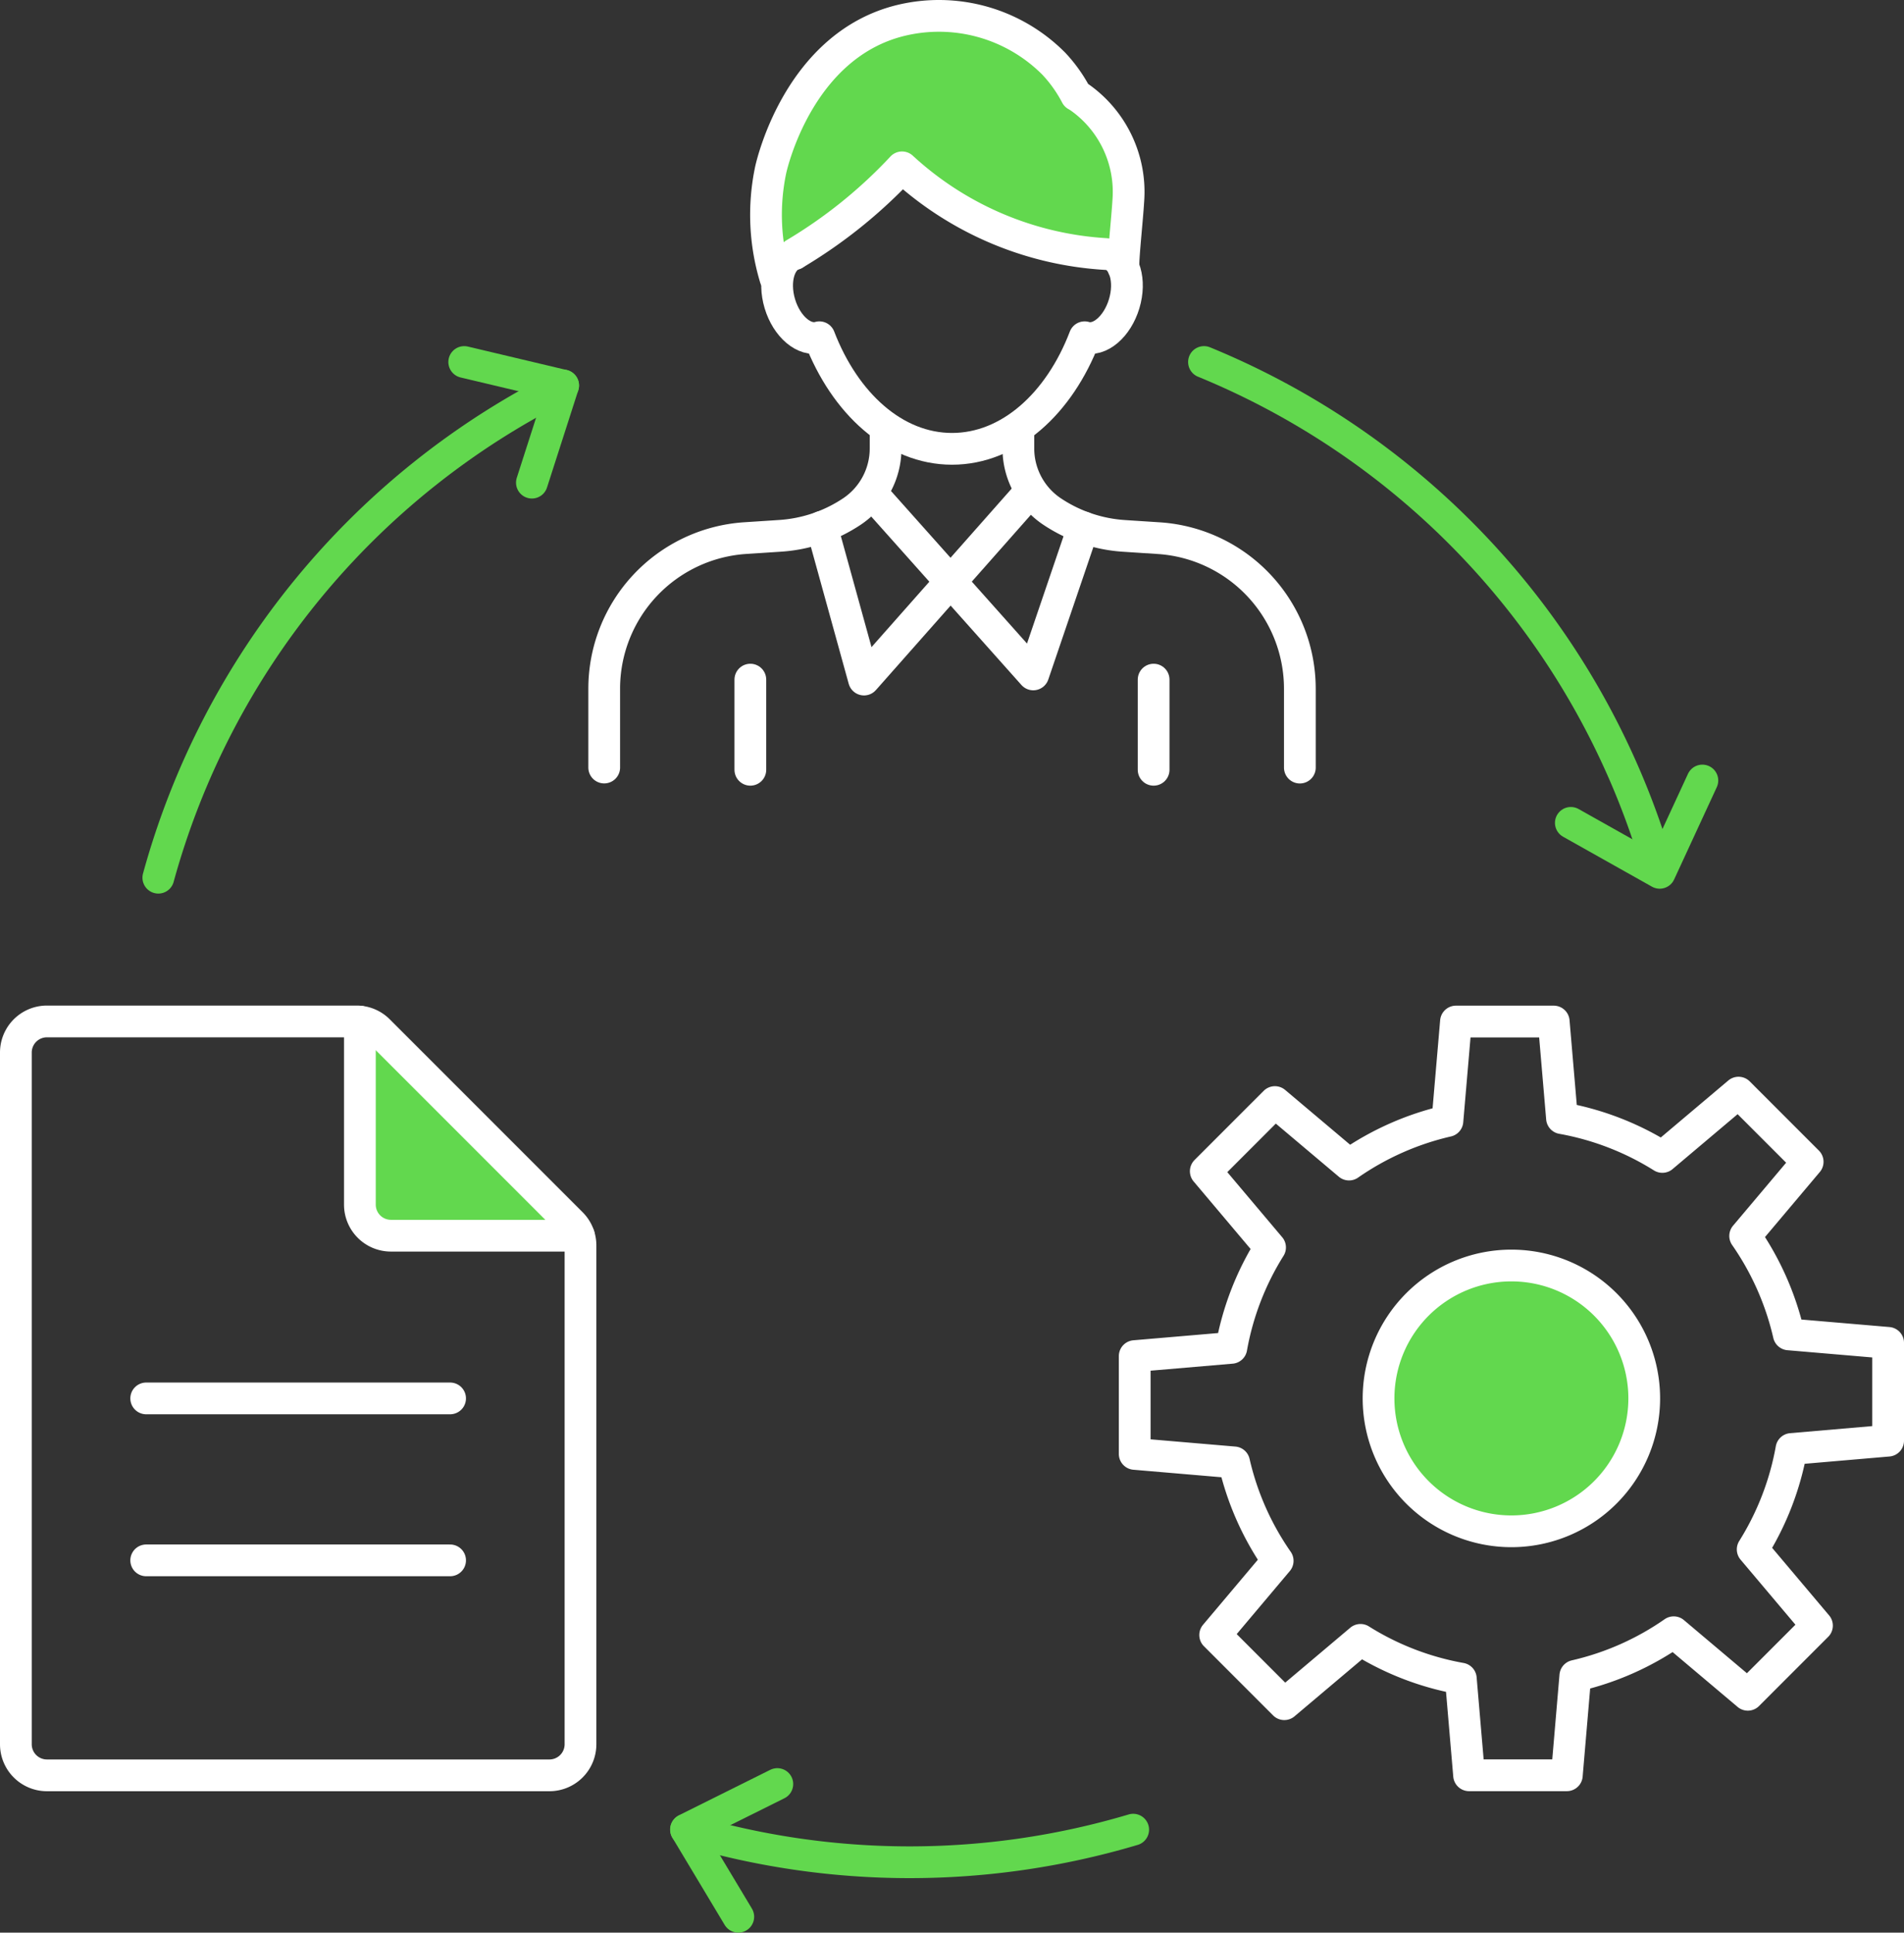
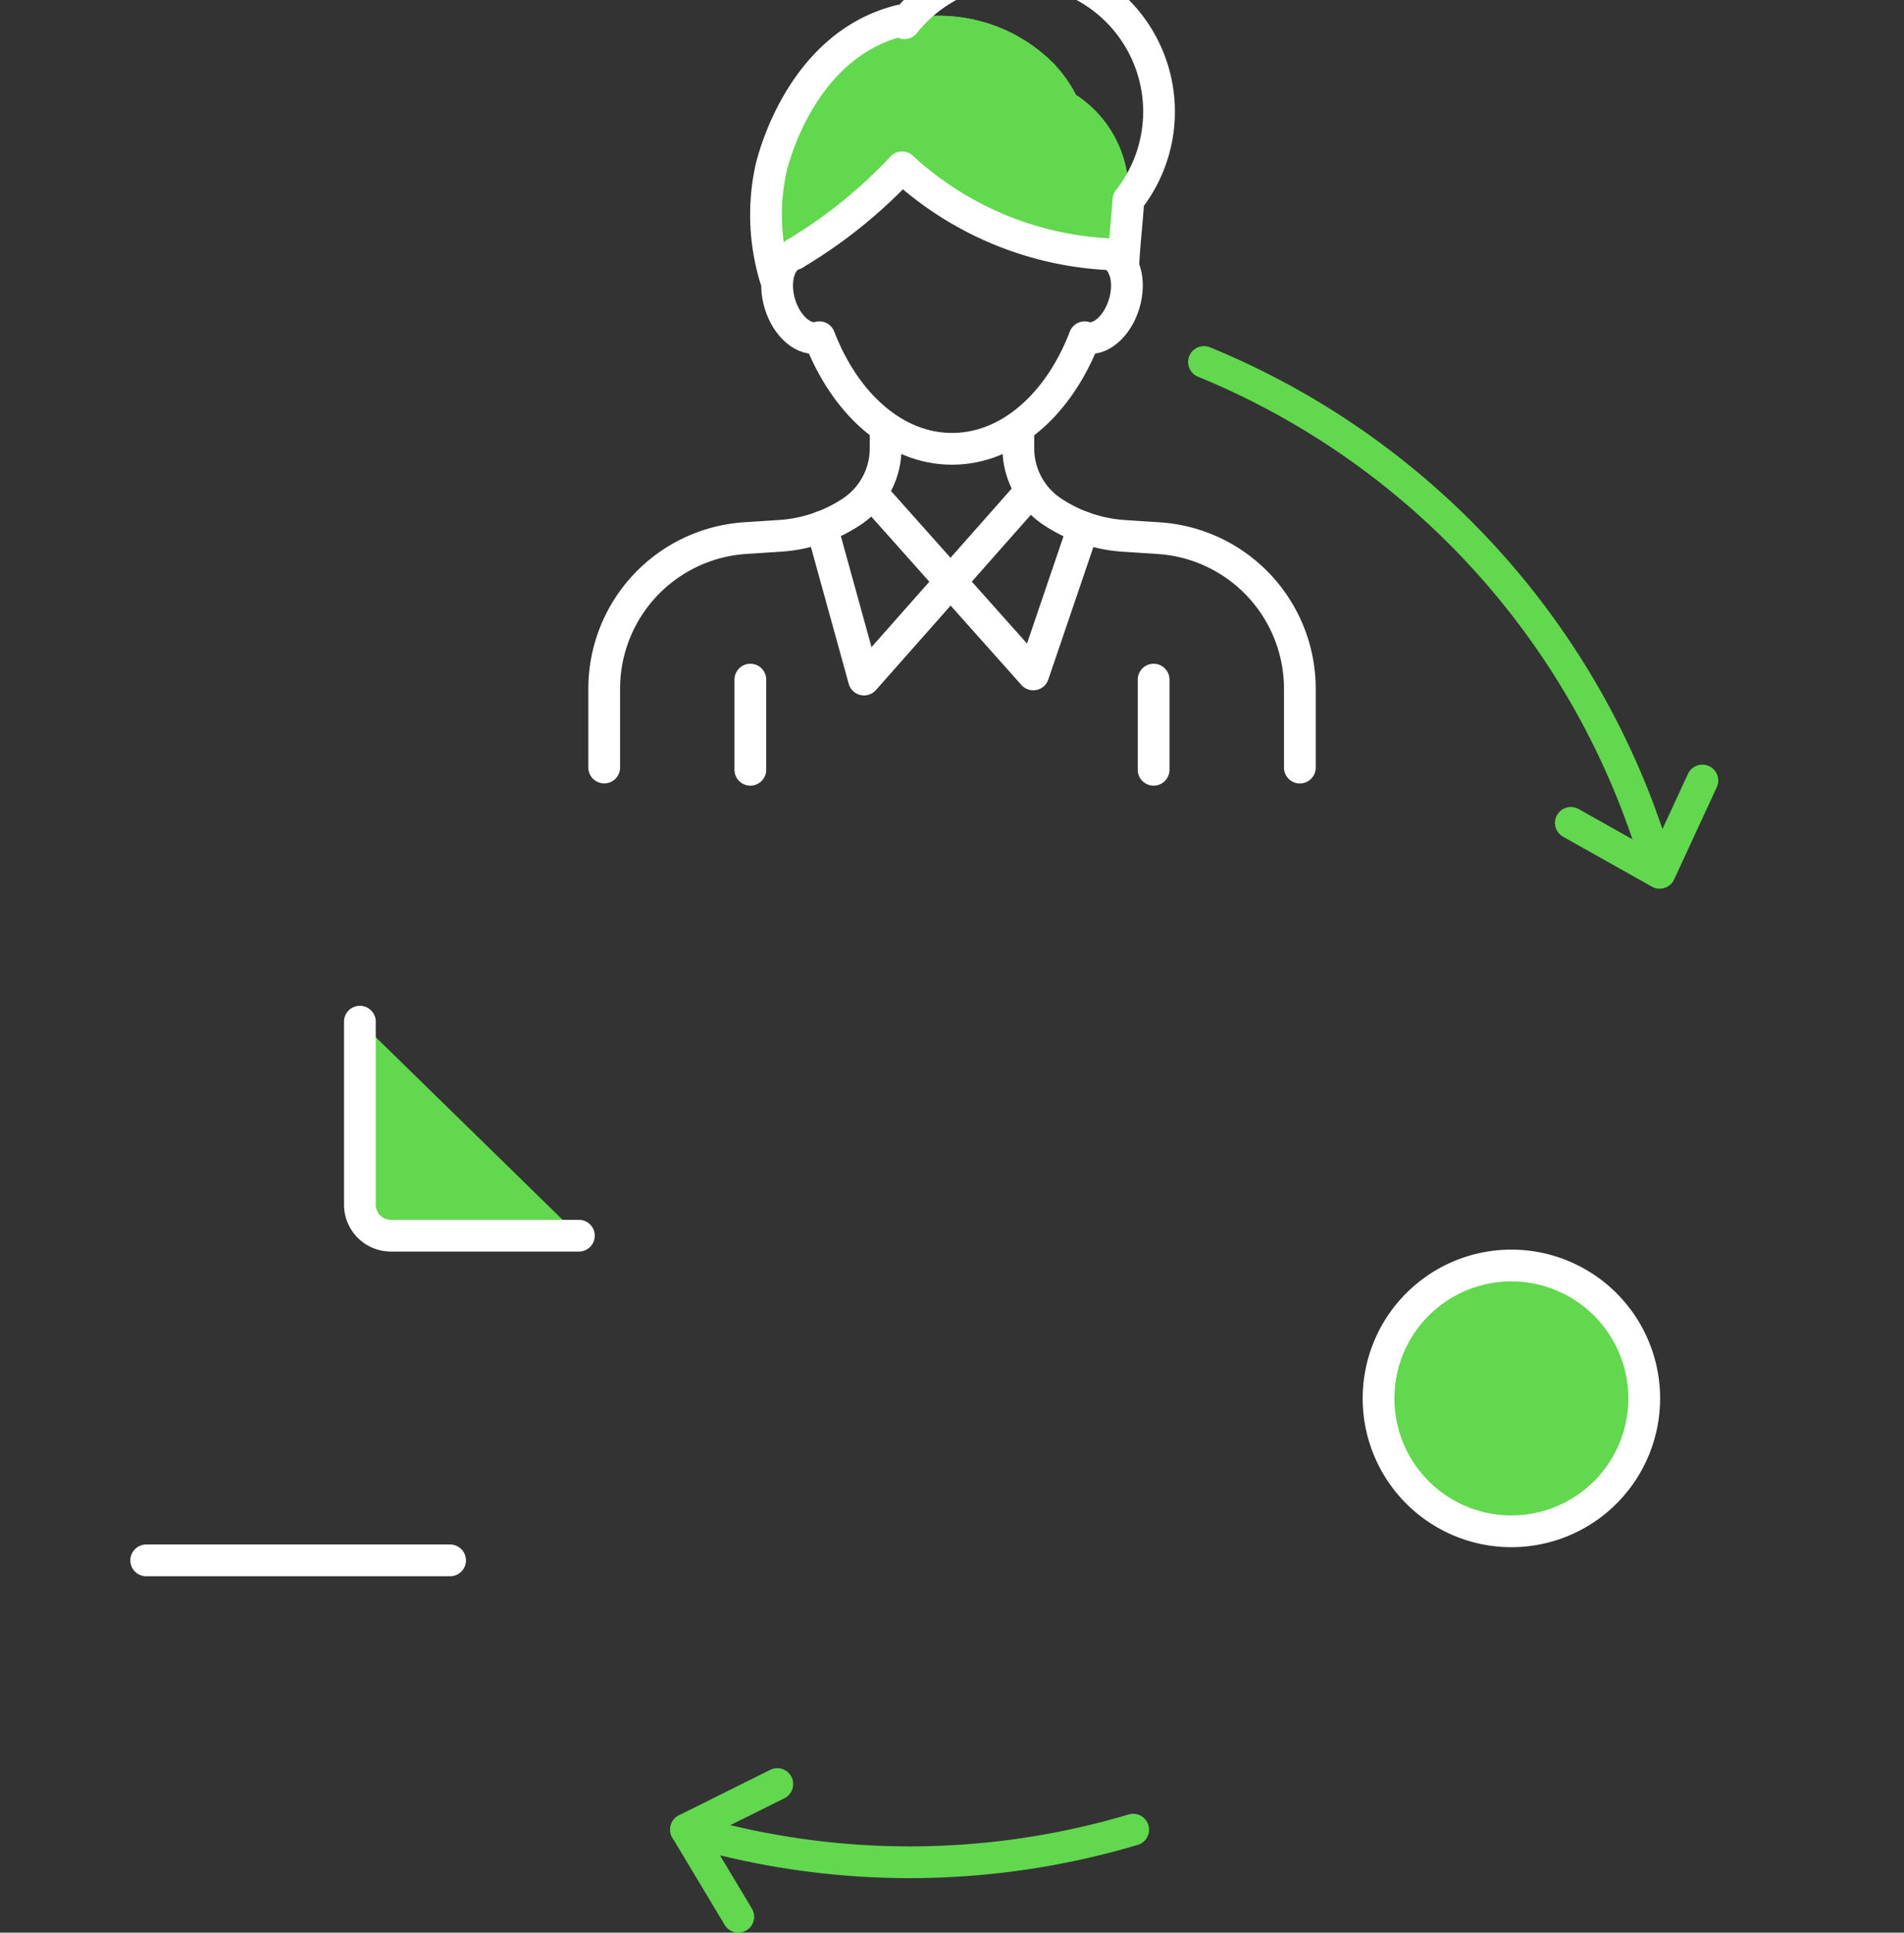
<svg xmlns="http://www.w3.org/2000/svg" width="59.984" height="60.86" viewBox="0 0 59.984 60.86">
  <rect x="0" y="0" width="59.984" height="60.86" fill="#333333" stroke="none" />
  <defs>
    <clipPath id="clip-path">
      <rect id="長方形_13705" data-name="長方形 13705" width="59.984" height="60.86" transform="translate(0 0)" fill="none" />
    </clipPath>
  </defs>
  <g id="point-icon01" transform="translate(0 0)">
    <g id="グループ_10886" data-name="グループ 10886" clip-path="url(#clip-path)">
      <path id="パス_31416" data-name="パス 31416" d="M34.958,8c.471.141.676.842.458,1.566s-.775,1.2-1.245,1.054h0c-.8,2.094-2.373,3.514-4.178,3.514s-3.373-1.421-4.179-3.514c-.47.141-1.028-.331-1.245-1.054S24.555,8.138,25.026,8" fill="none" stroke="#fff" stroke-linecap="round" stroke-linejoin="round" stroke-width="1" />
      <path id="パス_31417" data-name="パス 31417" d="M34.039,3.084A1.22,1.22,0,0,0,33.906,3a4.417,4.417,0,0,0-.706-.994A5.094,5.094,0,0,0,28.361.646c-3.169.787-4.032,4.475-4.083,4.71a6.7,6.7,0,0,0,.047,2.991,21.725,21.725,0,0,0,4.093-3.076A12.571,12.571,0,0,0,35.4,8.106c.031-.5.112-1.273.145-1.809a3.645,3.645,0,0,0-1.509-3.213" fill="#62d84e" />
      <path id="パス_31418" data-name="パス 31418" d="M34.039,3.084A1.22,1.22,0,0,0,33.906,3a4.417,4.417,0,0,0-.706-.994A5.094,5.094,0,0,0,28.361.646c-3.169.787-4.032,4.475-4.083,4.71a6.7,6.7,0,0,0,.047,2.991,21.725,21.725,0,0,0,4.093-3.076A12.571,12.571,0,0,0,35.4,8.106c.031-.5.112-1.273.145-1.809a3.645,3.645,0,0,0-1.509-3.213" fill="#62d84e" />
-       <path id="パス_31419" data-name="パス 31419" d="M24.429,8.759a6.862,6.862,0,0,1-.151-3.4c.051-.236.914-3.924,4.083-4.711A5.1,5.1,0,0,1,33.2,2.007,4.5,4.5,0,0,1,33.906,3a1.4,1.4,0,0,1,.133.084A3.643,3.643,0,0,1,35.548,6.3c-.041.666-.158,1.7-.158,2.119" fill="none" stroke="#fff" stroke-linecap="round" stroke-linejoin="round" stroke-width="1" />
+       <path id="パス_31419" data-name="パス 31419" d="M24.429,8.759a6.862,6.862,0,0,1-.151-3.4c.051-.236.914-3.924,4.083-4.711a1.4,1.4,0,0,1,.133.084A3.643,3.643,0,0,1,35.548,6.3c-.041.666-.158,1.7-.158,2.119" fill="none" stroke="#fff" stroke-linecap="round" stroke-linejoin="round" stroke-width="1" />
      <path id="パス_31420" data-name="パス 31420" d="M27.9,13.611v.512a2.389,2.389,0,0,1-1.062,1.986l0,0a4.611,4.611,0,0,1-2.251.764l-.455.03-.662.043a4.754,4.754,0,0,0-4.435,4.743v2.481" fill="none" stroke="#fff" stroke-linecap="round" stroke-linejoin="round" stroke-width="1" />
      <path id="パス_31421" data-name="パス 31421" d="M32.083,13.611v.512a2.388,2.388,0,0,0,1.063,1.986,4.613,4.613,0,0,0,2.251.766l1.119.073a4.754,4.754,0,0,1,4.435,4.743v2.481" fill="none" stroke="#fff" stroke-linecap="round" stroke-linejoin="round" stroke-width="1" />
      <path id="パス_31422" data-name="パス 31422" d="M32.362,15.587,27.22,21.4l-1.329-4.809" fill="none" stroke="#fff" stroke-linecap="round" stroke-linejoin="round" stroke-width="1" />
      <path id="パス_31423" data-name="パス 31423" d="M27.552,15.632l5,5.606,1.577-4.631" fill="none" stroke="#fff" stroke-linecap="round" stroke-linejoin="round" stroke-width="1" />
      <path id="パス_31424" data-name="パス 31424" d="M25.026,8A15.378,15.378,0,0,0,28.418,5.27,10.378,10.378,0,0,0,34.837,8" fill="none" stroke="#fff" stroke-linecap="round" stroke-linejoin="round" stroke-width="1" />
      <line id="線_3184" data-name="線 3184" y2="2.839" transform="translate(36.344 21.402)" fill="none" stroke="#fff" stroke-linecap="round" stroke-linejoin="round" stroke-width="1" />
      <line id="線_3185" data-name="線 3185" y2="2.839" transform="translate(23.639 21.402)" fill="none" stroke="#fff" stroke-linecap="round" stroke-linejoin="round" stroke-width="1" />
-       <path id="パス_31425" data-name="パス 31425" d="M59.484,45.368v-3.08l-3.13-.267a8.925,8.925,0,0,0-1.374-3.1l1.969-2.335-2.178-2.178-2.4,2.025a8.911,8.911,0,0,0-3.162-1.221l-.26-3.043h-3.08L45.6,35.3a8.942,8.942,0,0,0-3.1,1.373l-2.335-1.968-2.178,2.178,2.025,2.4a8.891,8.891,0,0,0-1.22,3.162l-3.044.26v3.08l3.131.267a8.892,8.892,0,0,0,1.373,3.1l-1.969,2.336,2.178,2.178,2.4-2.025a8.878,8.878,0,0,0,3.161,1.22l.26,3.044h3.08l.267-3.131a8.9,8.9,0,0,0,3.1-1.373l2.335,1.969,2.178-2.178-2.025-2.4a8.9,8.9,0,0,0,1.221-3.162Z" fill="none" stroke="#fff" stroke-linecap="round" stroke-linejoin="round" stroke-width="1" />
      <path id="パス_31426" data-name="パス 31426" d="M11.338,32.173v5.76a.978.978,0,0,0,.98.98h5.919" fill="#62d84e" />
      <path id="パス_31427" data-name="パス 31427" d="M11.338,32.173v5.76a.978.978,0,0,0,.98.98h5.919" fill="none" stroke="#fff" stroke-linecap="round" stroke-linejoin="round" stroke-width="1" />
-       <path id="パス_31428" data-name="パス 31428" d="M18.288,39.218v15.71a.979.979,0,0,1-.979.979H1.479A.979.979,0,0,1,.5,54.928V33.145a.979.979,0,0,1,.979-.979h9.755a.979.979,0,0,1,.692.287L18,38.526A.975.975,0,0,1,18.288,39.218Z" fill="none" stroke="#fff" stroke-linecap="round" stroke-linejoin="round" stroke-width="1" />
-       <line id="線_3186" data-name="線 3186" x2="9.574" transform="translate(4.606 44.037)" fill="none" stroke="#fff" stroke-linecap="round" stroke-linejoin="round" stroke-width="1" />
      <line id="線_3187" data-name="線 3187" x2="9.574" transform="translate(4.606 49.137)" fill="none" stroke="#fff" stroke-linecap="round" stroke-linejoin="round" stroke-width="1" />
-       <path id="パス_31429" data-name="パス 31429" d="M4.988,27.639a24.589,24.589,0,0,1,12.754-15.5" fill="none" stroke="#62d84e" stroke-linecap="round" stroke-linejoin="round" stroke-width="1" />
-       <path id="パス_31430" data-name="パス 31430" d="M14.625,11.4l3.116.739-.984,3.06" fill="none" stroke="#62d84e" stroke-linecap="round" stroke-linejoin="round" stroke-width="1" />
      <path id="パス_31431" data-name="パス 31431" d="M37.931,11.4A24.6,24.6,0,0,1,52.193,27.188" fill="none" stroke="#62d84e" stroke-linecap="round" stroke-linejoin="round" stroke-width="1" />
      <path id="パス_31432" data-name="パス 31432" d="M53.632,24.579l-1.344,2.907-2.8-1.573" fill="none" stroke="#62d84e" stroke-linecap="round" stroke-linejoin="round" stroke-width="1" />
      <path id="パス_31433" data-name="パス 31433" d="M35.7,57.618a24.683,24.683,0,0,1-14.085,0" fill="none" stroke="#62d84e" stroke-linecap="round" stroke-linejoin="round" stroke-width="1" />
      <path id="パス_31434" data-name="パス 31434" d="M23.259,60.36l-1.648-2.747,2.878-1.432" fill="none" stroke="#62d84e" stroke-linecap="round" stroke-linejoin="round" stroke-width="1" />
      <path id="パス_31435" data-name="パス 31435" d="M51.8,44.037a4.185,4.185,0,1,1-4.185-4.185A4.185,4.185,0,0,1,51.8,44.037" fill="#62d84e" />
      <path id="パス_31436" data-name="パス 31436" d="M51.8,44.037a4.185,4.185,0,1,1-4.185-4.185A4.185,4.185,0,0,1,51.8,44.037Z" fill="none" stroke="#fff" stroke-linecap="round" stroke-linejoin="round" stroke-width="1" />
    </g>
  </g>
</svg>